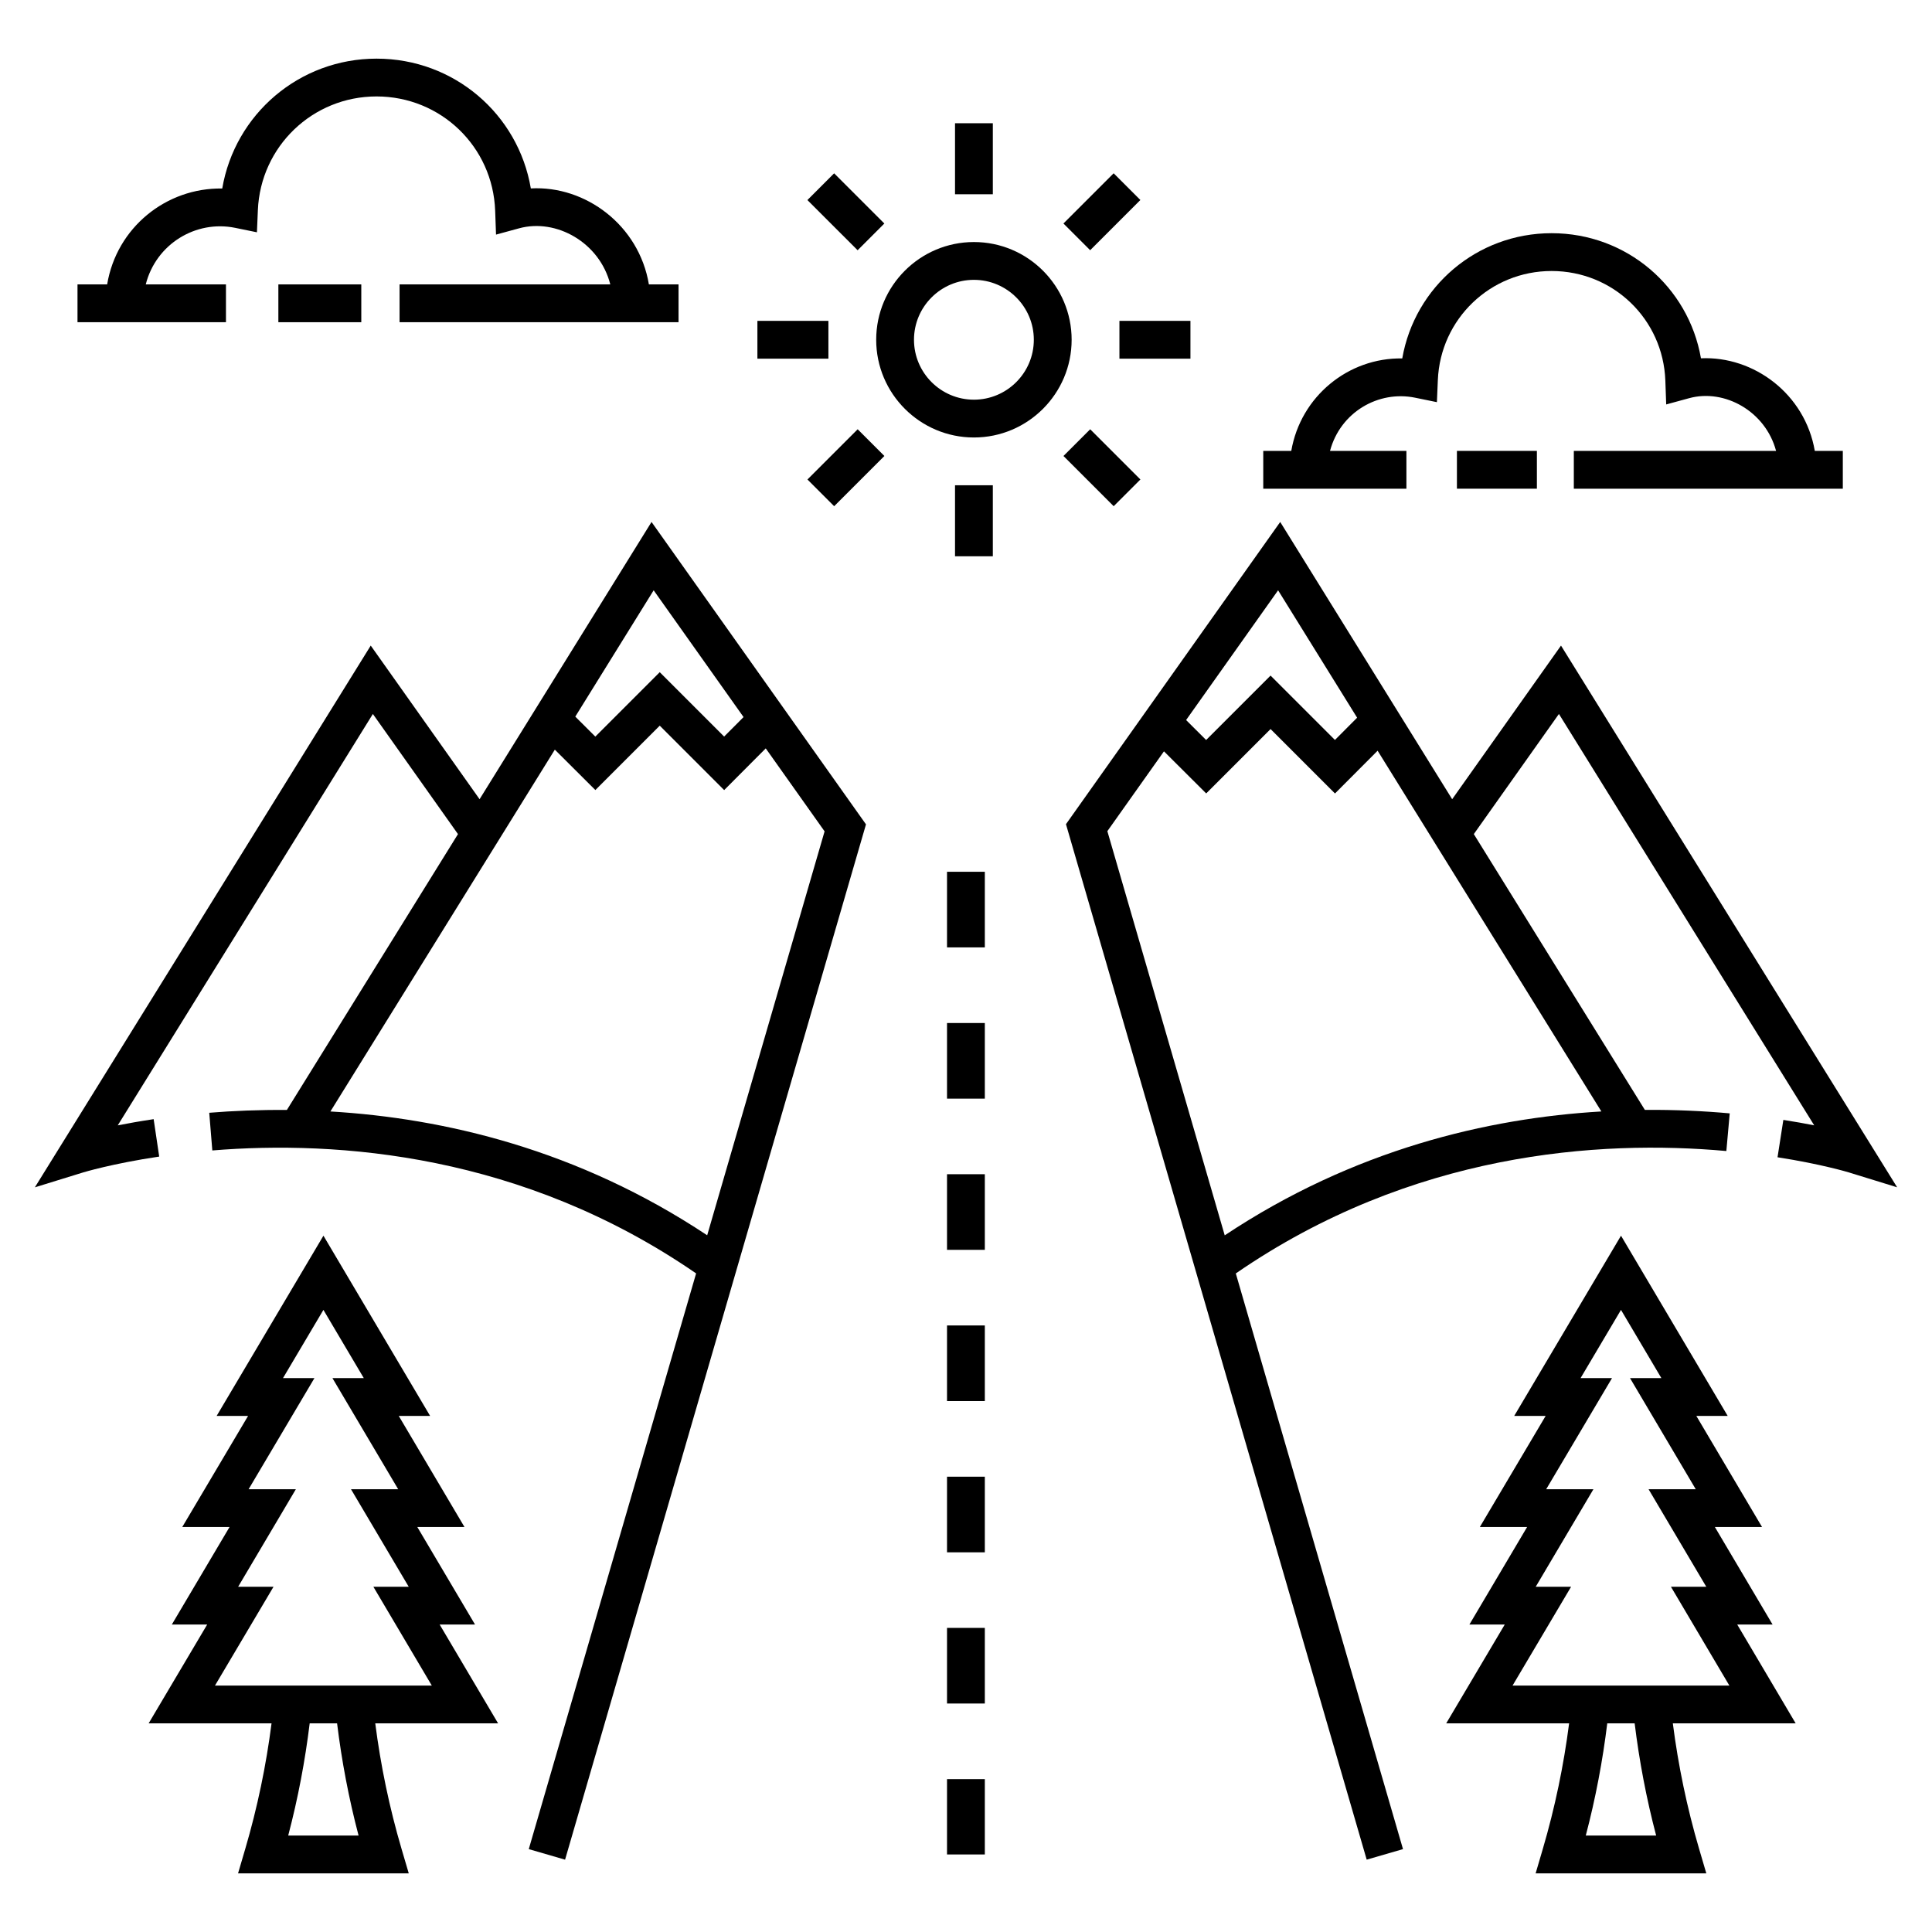
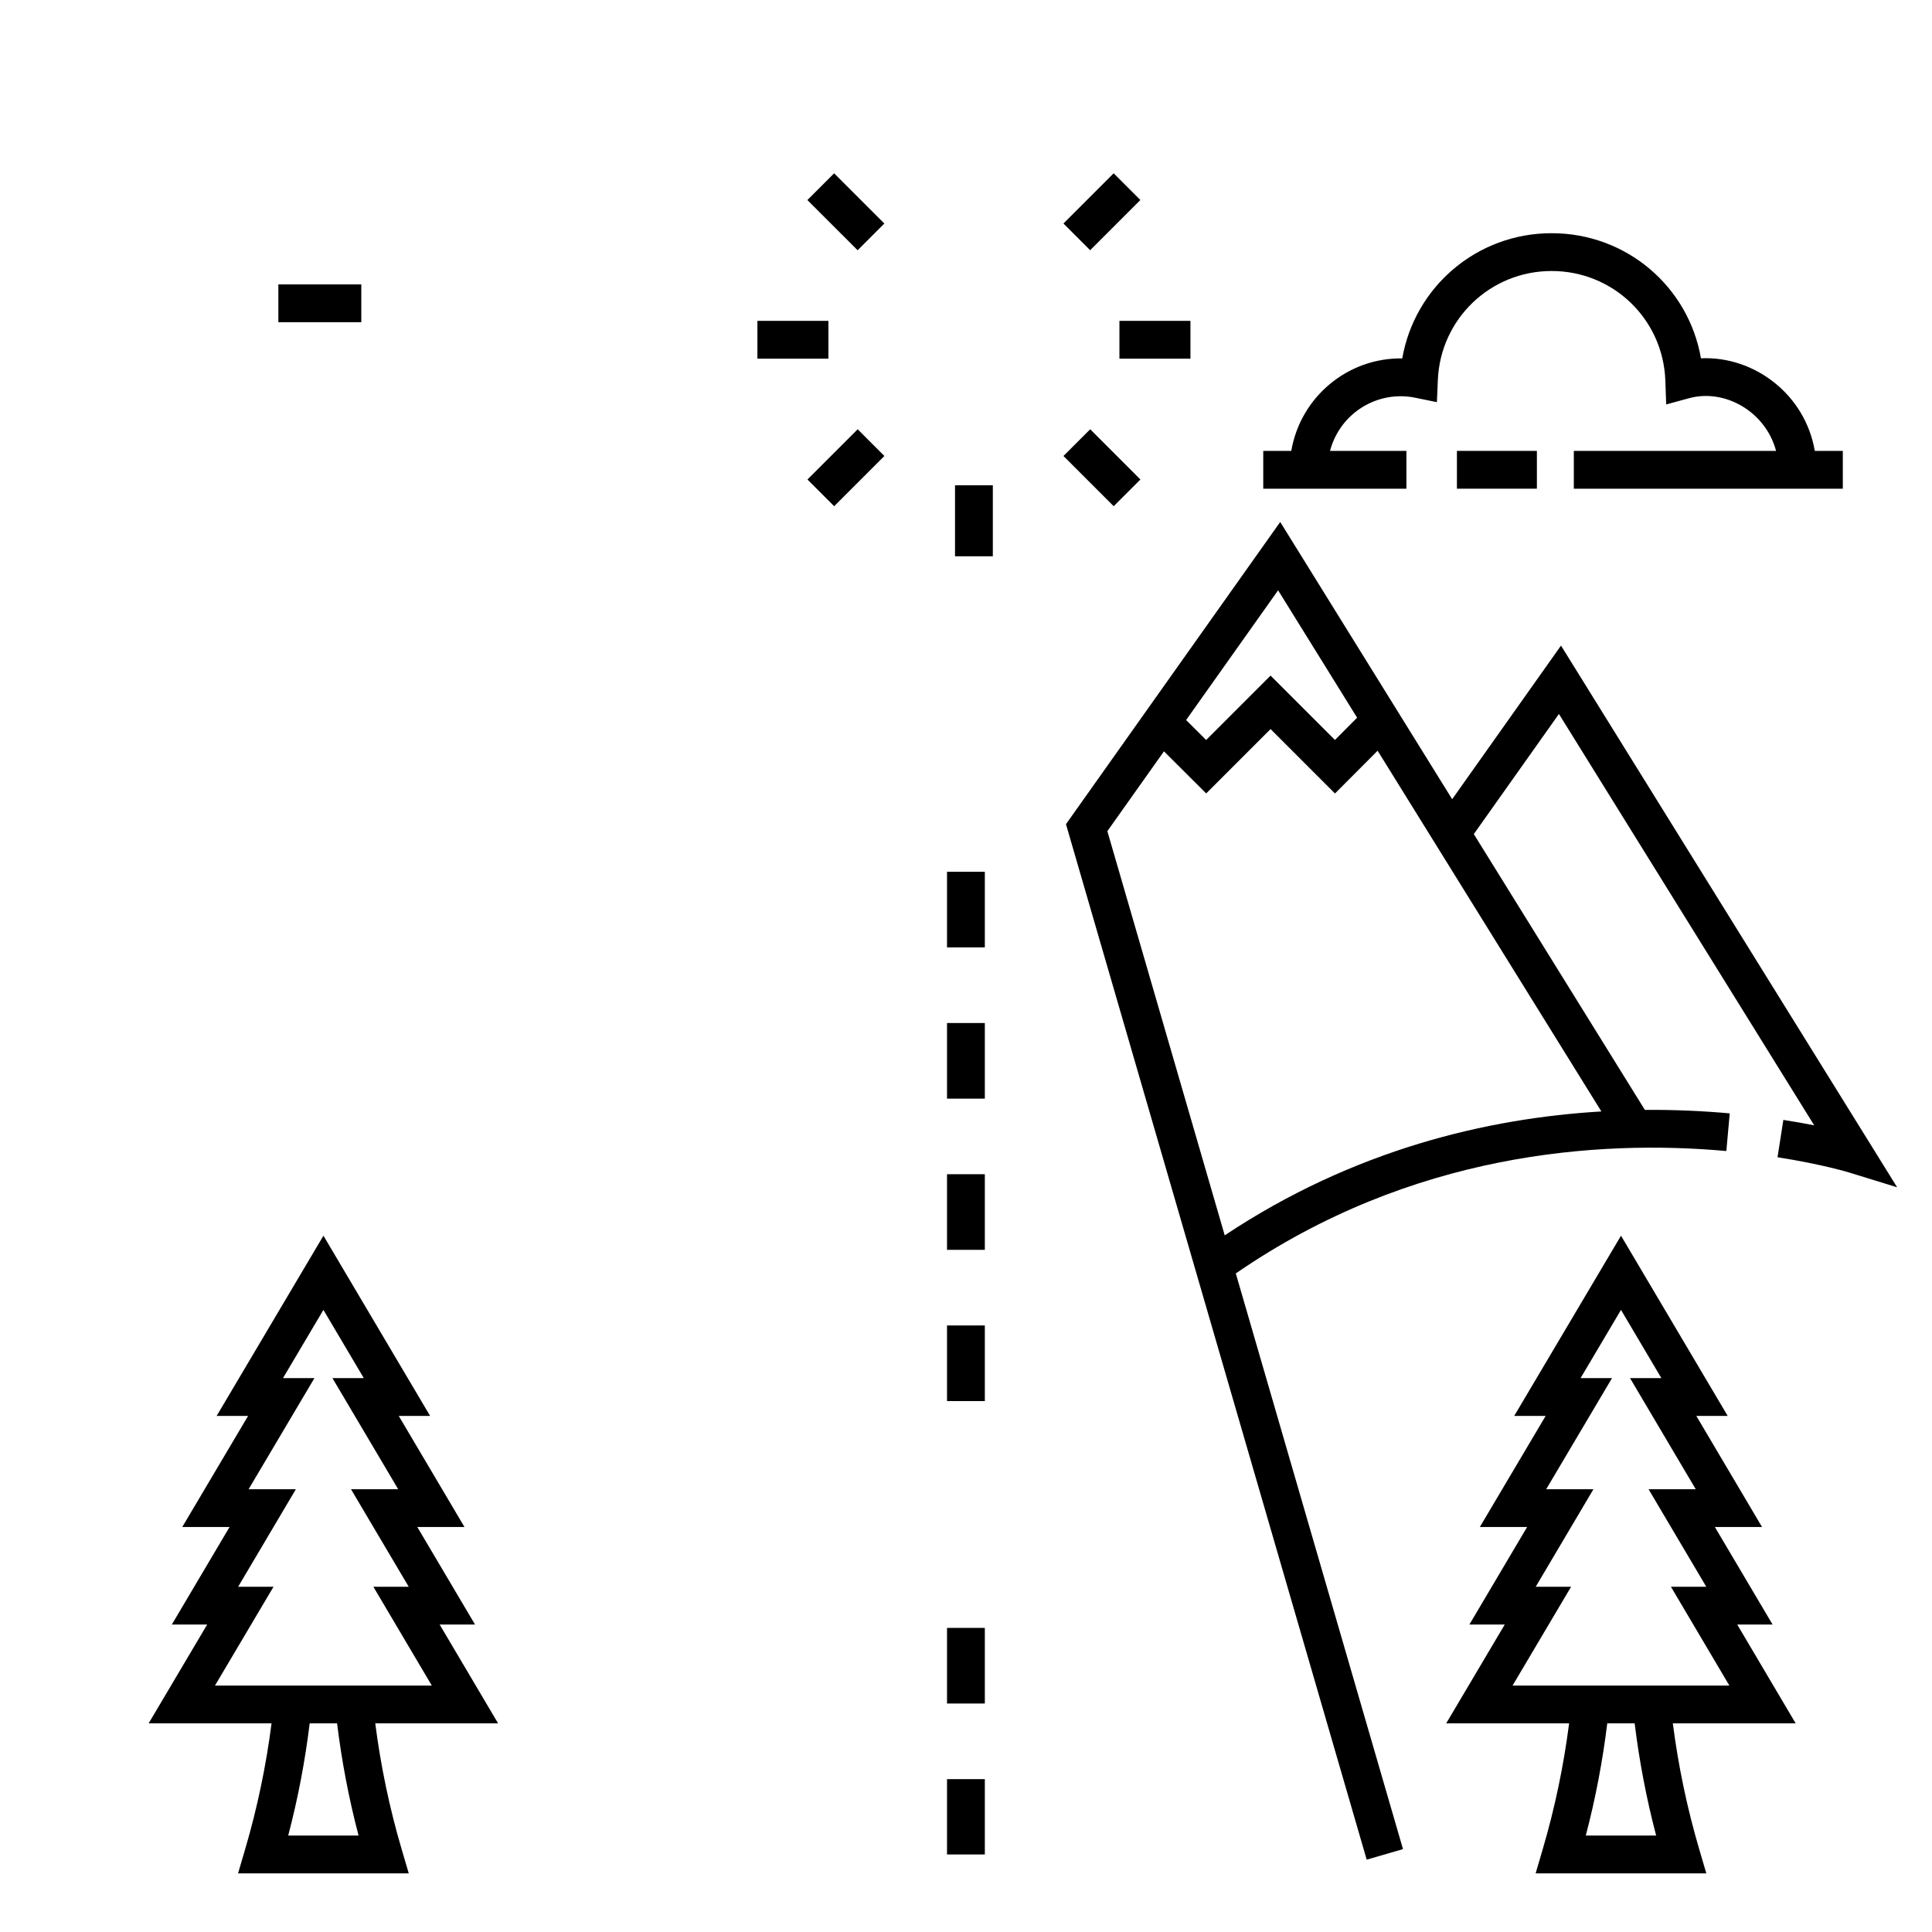
<svg xmlns="http://www.w3.org/2000/svg" fill="#000000" width="800px" height="800px" version="1.1" viewBox="144 144 512 512">
  <g>
    <path d="m394.97 495.26h10.02v20.039h-10.02z" />
    <path d="m394.97 455.18h10.02v20.039h-10.02z" />
    <path d="m394.97 615.49h10.02v19.961h-10.02z" />
    <path d="m394.97 575.41h10.02v20.039h-10.02z" />
-     <path d="m394.97 535.34h10.02v20.039h-10.02z" />
    <path d="m394.97 375.03h10.02v20.039h-10.02z" />
    <path d="m394.97 415.11h10.02v20.039h-10.02z" />
-     <path d="m186.19 450.5-1.473-9.91c-3.566 0.531-6.75 1.098-9.512 1.641l67.609-109.02 22.555 31.836-45.344 73.105c-7.32-0.055-14.23 0.227-20.574 0.746l0.816 9.984c33.254-2.715 82.203 0.895 128.21 32.586l-44.348 152.57 9.621 2.797 79.746-274.37-56.832-80.137-45.57 73.473-28.844-40.711-89.012 143.57 12.789-3.949c0.074-0.02 7.688-2.348 20.164-4.203zm145.22 20.863c-34.289-22.781-69.836-31.043-99.848-32.812l59.473-95.887 10.742 10.707 17.062-17.062 17.07 17.074 11.02-11.055 15.594 21.988zm-14.184-170.93 23.824 33.598-5.148 5.164-17.062-17.059-17.07 17.07-5.312-5.293z" />
    <path d="m528.84 355.8-45.57-73.473-56.777 80.09 79.695 274.41 9.621-2.793-44.309-152.56c46.652-32.145 96.281-35.48 130-32.441l0.895-9.98c-6.906-0.621-14.457-0.984-22.492-0.922l-45.328-73.09 22.555-31.836 67.652 109.02c-2.41-0.477-5.148-0.969-8.176-1.441l-1.543 9.902c11.73 1.824 18.832 3.996 18.902 4.016l12.797 3.945-89.082-143.56zm-25.188-21.602-5.879 5.898-17.062-17.059-17.074 17.07-5.305-5.289 24.379-34.383zm-35.086 137.18-31.105-107.11 15-21.156 11.195 11.156 17.059-17.062 17.07 17.074 11.297-11.332 59.297 95.598c-30.137 1.77-65.594 10.082-99.812 32.828z" />
-     <path d="m249.89 229.39h73.93v-10.02h-7.859c-2.594-15.625-16.734-26.234-31.285-25.438-3.34-19.68-20.34-34.391-40.887-34.391-20.496 0-37.539 14.738-40.895 34.418-14.844-0.246-27.988 10.34-30.496 25.414l-7.859-0.004v10.02h39.344v-10.02h-21.254c2.723-10.727 13.285-17.113 23.699-14.988l5.762 1.18 0.25-5.875c0.715-16.895 14.531-30.129 31.445-30.129 17.023 0 30.836 13.309 31.441 30.301l0.227 6.316 6.098-1.664c9.879-2.703 21.367 3.766 24.184 14.855l-55.844 0.004z" />
    <path d="m217.77 219.37h21.977v10.02h-21.977z" />
    <path d="m561.08 273.51h71.285v-10.02h-7.426c-2.582-15.074-16.137-25.168-30.168-24.539-3.301-18.984-19.734-33.152-39.578-33.152-19.801 0-36.27 14.199-39.582 33.188-14.285-0.238-26.93 10.062-29.41 24.508h-7.426v10.02h37.938v-10.02h-20.246c2.742-10.273 12.832-16.098 22.566-14.098l5.762 1.18 0.25-5.875c0.688-16.195 13.93-28.883 30.145-28.883 16.316 0 29.559 12.758 30.145 29.047l0.227 6.316 6.098-1.664c9.32-2.547 20.203 3.434 23.02 13.973h-53.598z" />
    <path d="m530.1 263.49h21.191v10.02h-21.191z" />
-     <path d="m376.2 234.04c0 14.281 11.617 25.898 25.898 25.898s25.898-11.617 25.898-25.898-11.617-25.898-25.898-25.898c-14.285 0-25.898 11.617-25.898 25.898zm25.895-15.879c8.754 0 15.879 7.125 15.879 15.879 0 8.754-7.125 15.879-15.879 15.879s-15.879-7.125-15.879-15.879c0.004-8.754 7.125-15.879 15.879-15.879z" />
-     <path d="m397.09 176.66h10.02v18.82h-10.02z" />
    <path d="m371.28 210.32-13.309-13.305 7.082-7.086 13.309 13.305z" />
    <path d="m344.72 229.03h18.816v10.02h-18.816z" />
    <path d="m371.29 257.76 7.082 7.082-13.309 13.309-7.082-7.082z" />
    <path d="m397.09 272.6h10.02v18.82h-10.02z" />
    <path d="m432.91 257.76 13.309 13.309-7.082 7.082-13.309-13.309z" />
    <path d="m440.66 229.03h18.82v10.02h-18.82z" />
    <path d="m439.13 189.92 7.082 7.082-13.309 13.309-7.082-7.082z" />
    <path d="m215.96 600.71c-1.418 11.074-3.723 22.25-6.984 33.324l-1.887 6.422h45.234l-1.891-6.422c-3.262-11.07-5.566-22.25-6.984-33.324h32.555l-15.488-26.188h9.375l-15.297-25.848h12.5l-17.418-29.438h8.312l-28.273-47.766-28.305 47.766h8.332l-17.441 29.438h12.531l-15.297 25.848h9.367l-15.512 26.188zm23.066 29.73h-18.648c2.606-9.902 4.484-19.855 5.691-29.73h7.262c1.211 9.875 3.086 19.832 5.695 29.73zm-22.539-65.934h-9.375l15.297-25.848h-12.523l17.441-29.438h-8.332l10.715-18.086 10.703 18.086h-8.309l17.418 29.438h-12.504l15.297 25.848h-9.367l15.488 26.188-57.461-0.004z" />
    <path d="m559.83 600.71c-1.422 11.074-3.727 22.254-6.984 33.324l-1.887 6.422h45.23l-1.887-6.422c-3.258-11.07-5.562-22.25-6.984-33.324h32.555l-15.488-26.188h9.371l-15.297-25.848h12.5l-17.414-29.438h8.312l-28.273-47.766-28.305 47.766h8.332l-17.438 29.438h12.527l-15.297 25.848h9.367l-15.512 26.188zm23.066 29.73h-18.648c2.606-9.898 4.484-19.855 5.691-29.73h7.262c1.211 9.875 3.09 19.832 5.695 29.73zm-22.539-65.934h-9.375l15.297-25.848h-12.52l17.438-29.438h-8.332l10.715-18.086 10.703 18.086h-8.309l17.414 29.438h-12.504l15.297 25.848h-9.367l15.488 26.188-57.457-0.004z" />
  </g>
</svg>